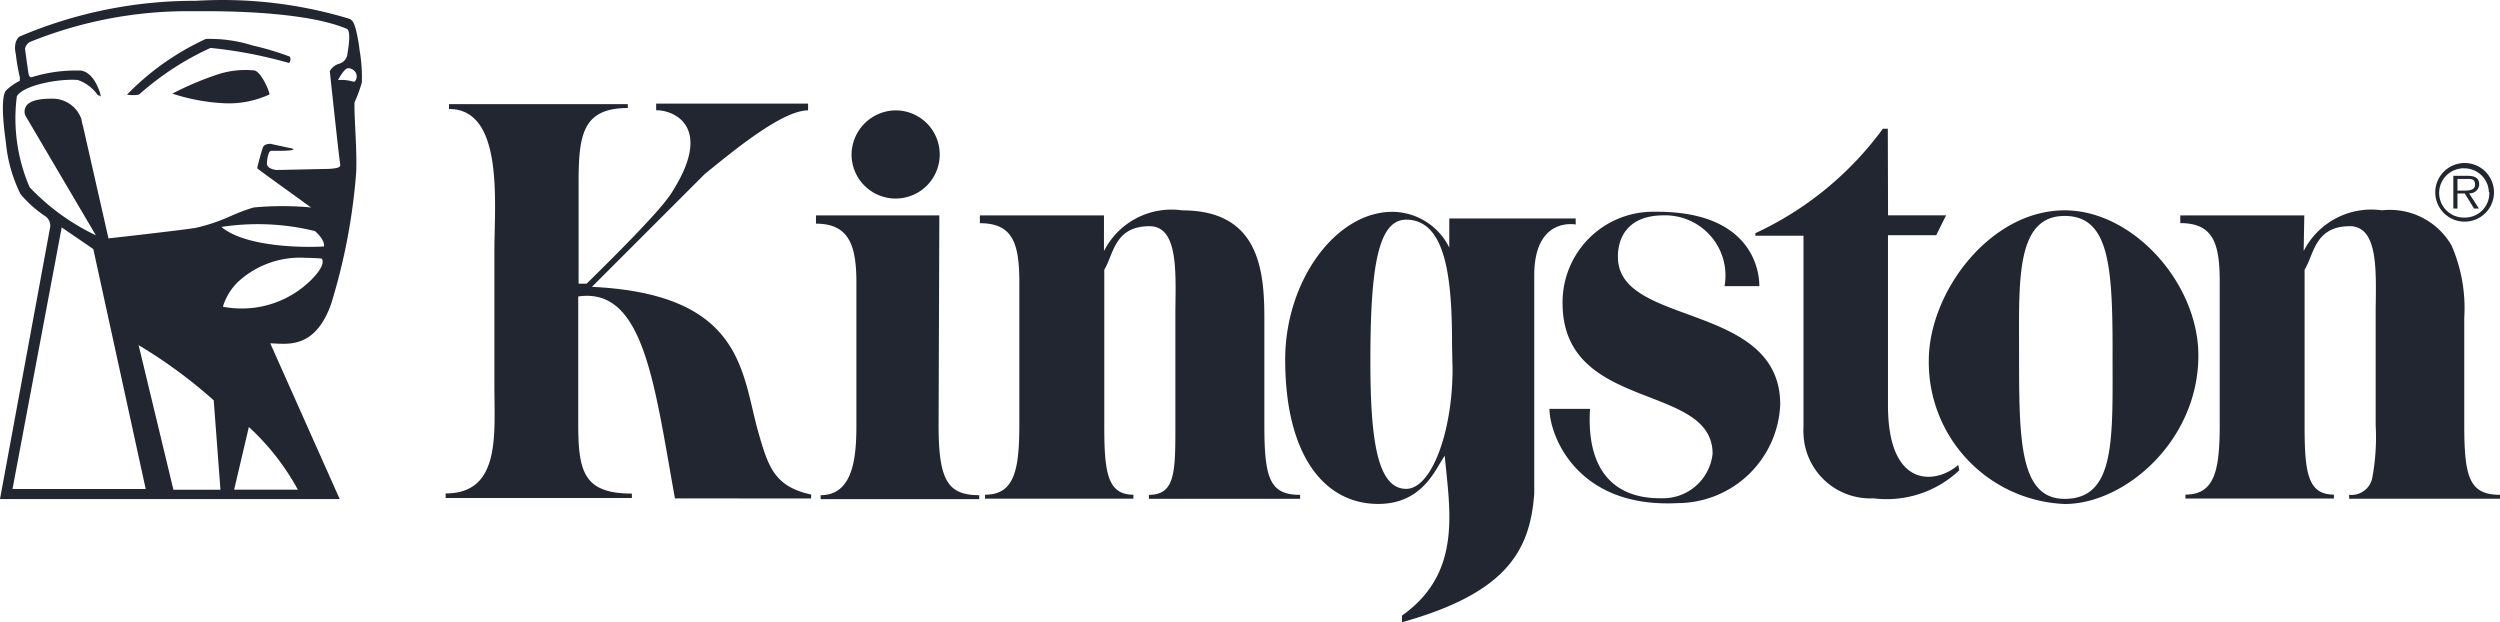
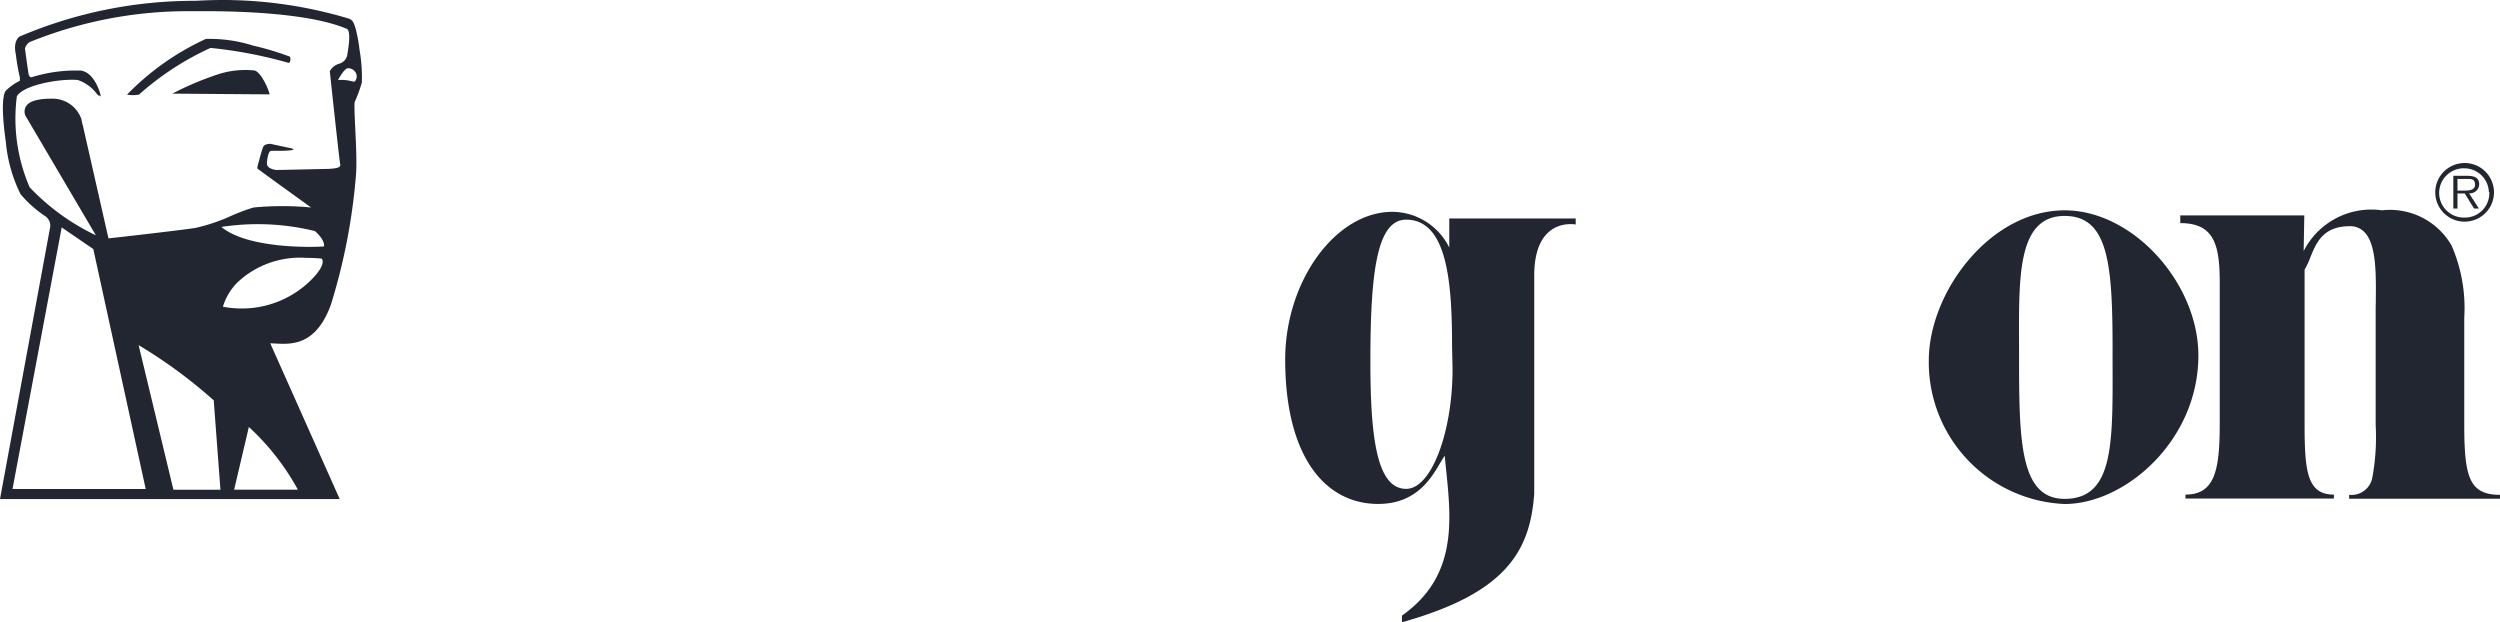
<svg xmlns="http://www.w3.org/2000/svg" width="107.733" height="26.818" viewBox="0 0 107.733 26.818">
  <defs>
    <style>.a{fill:#222630;}</style>
  </defs>
  <g transform="translate(0.001 -0.022)">
-     <path class="a" d="M426.913,106.212v5.494c0,2.056.237,3,2.312,3v.191H421.2V114.7c2.38,0,2.1-2.549,2.1-4.623v-5.822c0-2.056.424-6.123-1.956-6.123v-.21h7.705v.169c-1.979,0-2.12,1.2-2.12,3.26v4.309h.346c3.219-3.16,3.543-3.711,3.766-4.085,1.609-2.612.091-3.388-.77-3.388V97.9h6.547v.292c-1.117,0-3.219,1.742-4.459,2.749l-4.856,4.856c6.579.315,6.442,3.743,7.181,6.3.415,1.441.684,2.312,2.266,2.649v.169H431.08C430.186,109.937,429.731,105.8,426.913,106.212Zm15.529,5.549c0,2.348.378,3.014,1.751,3.014v.169h-6.834v-.169c1.4,0,1.541-1.619,1.541-3.014V105.6c0-1.632-.346-2.526-1.742-2.526v-.356h5.316Zm-1.851-13.569a1.9,1.9,0,1,1-1.9,1.9A1.921,1.921,0,0,1,440.591,98.192Zm8.977,6.064a3.263,3.263,0,0,1,3.374-1.755c3.264,0,3.538,2.5,3.538,4.623v4.623c0,2.312.237,3.014,1.541,3.014v.169h-6.515v-.169c1.14,0,1.14-.994,1.14-3.014v-4.71c0-1.7.187-3.853-1.117-3.853-1.5,0-1.541,1.195-1.947,1.878v6.679c0,2,.114,3.014,1.254,3.014v.169h-6.392v-.169c1.263,0,1.477-1.062,1.477-3.014v-6.16c0-1.7-.31-2.526-1.7-2.526v-.337h5.348Z" transform="translate(-401.996 -93.414)" />
    <path class="a" d="M1221.576,210.714c-.37.483-.9,2.074-2.868,2.074-2.312,0-4.008-2.079-4.008-6.223,0-3.374,2.166-6.365,4.623-6.365a2.755,2.755,0,0,1,2.448,1.541v-1.254h5.448v.26s-1.787-.36-1.787,2.2v9.392c-.178,2.549-1.286,4.309-5.7,5.549V217.6C1222.337,215.761,1221.79,213.071,1221.576,210.714Zm.315-4.728c0-2.758-.21-5.448-1.979-5.448-1.24,0-1.541,2.166-1.541,6.1,0,3.3.278,5.5,1.541,5.5,1.108,0,2-2.494,2-5.152Z" transform="translate(-1159.318 -191.05)" />
-     <path class="a" d="M1464.6,133.769h1.742c-.232,3.853,2.421,3.853,3.082,3.853a2.147,2.147,0,0,0,2.2-1.919c0-3.082-6.465-1.778-6.465-6.492a3.9,3.9,0,0,1,3.862-3.935c.068,0,.137,0,.205,0,3.953,0,4.413,2.371,4.413,3.205h-1.5a2.593,2.593,0,0,0-2.1-3.009,2.5,2.5,0,0,0-.52-.041c-2.056,0-1.974,1.678-1.974,1.8,0,3.014,6.994,1.919,6.994,6.356a4.437,4.437,0,0,1-4.423,4.245c-4.363.228-5.521-2.945-5.521-4.062Zm14.585-8.339h2.5l-.424.857h-2.079v7.327c0,3.684,2.134,3.374,3.027,2.571l.046.233a4.563,4.563,0,0,1-3.7,1.208,2.883,2.883,0,0,1-3.014-2.758,2.547,2.547,0,0,1,0-.324V126.31h-2.074V126.2a14.212,14.212,0,0,0,5.494-4.5h.214Z" transform="translate(-1397.824 -116.129)" />
    <path class="a" d="M1822.99,205.27c0-2.927,2.626-6.47,5.854-6.47,2.95,0,5.763,3.141,5.763,6.255,0,3.675-3.164,6.4-5.763,6.4a6.112,6.112,0,0,1-5.854-6.187Zm7.92-.328c0-3.707-.132-5.9-2.065-5.9-2.12,0-1.965,2.818-1.965,5.9,0,3.707,0,6.292,1.965,6.292C1831.055,211.233,1830.909,208.639,1830.909,204.941Z" transform="translate(-1739.873 -189.714)" />
    <path class="a" d="M14.636,21.505H0L2.166,9.765a.5.5,0,0,0-.232-.46A5.023,5.023,0,0,1,.885,8.366,6.323,6.323,0,0,1,.251,6.108c-.028-.187-.27-1.833,0-2.2a2.361,2.361,0,0,1,.6-.424l.009-.127A8.624,8.624,0,0,1,.684,2.348c-.133-.579.144-.763.155-.771A19.179,19.179,0,0,1,8.43.035C8.829.012,9.219,0,9.588,0a18.888,18.888,0,0,1,5.458.806c.166.067.213.2.288.46a6.586,6.586,0,0,1,.16.885,6.887,6.887,0,0,1,.1,1.4,6.284,6.284,0,0,1-.314.858c-.015.193.005.625.029,1.124.031.646.07,1.449.035,1.958a25.762,25.762,0,0,1-1.085,5.64c-.544,1.492-1.38,1.684-2.047,1.684-.115,0-.228-.005-.325-.01s-.168-.009-.24-.009l2.99,6.705ZM5.973,14.872l1.5,6.232H9.5L9.21,17.252a21.229,21.229,0,0,0-3.233-2.377l0,0ZM10.724,18.4l-.634,2.7h2.745a10.465,10.465,0,0,0-2.111-2.7ZM2.659,9.8.539,21.072h5.74L4.021,10.732,2.659,9.8h0ZM13.2,11.113a3.935,3.935,0,0,0-2.962,1.052,2.512,2.512,0,0,0-.632,1.052,4.284,4.284,0,0,0,.805.077,4.235,4.235,0,0,0,2.993-1.226c.428-.429.51-.677.5-.809a.165.165,0,0,0-.044-.116C13.641,11.123,13.417,11.113,13.2,11.113ZM11.108,9.66a10.426,10.426,0,0,0-1.569.119c.931.775,2.957.859,3.785.859.369,0,.631-.016.638-.02.044-.293-.374-.646-.392-.661A10.3,10.3,0,0,0,11.108,9.66ZM2.265,4.252a1.315,1.315,0,0,1,1.247.892,1.751,1.751,0,0,0,.062.28l1.1,4.847c.139-.011,2.967-.331,3.738-.447A7.772,7.772,0,0,0,9.99,9.29a7.975,7.975,0,0,1,.939-.349c.41-.039.827-.058,1.24-.058s.831.019,1.24.058c-.007,0-.2-.14-.458-.328C12.27,8.122,11.13,7.3,11.1,7.268a.13.13,0,0,1,0-.1c0-.007.183-.726.247-.848s.3-.123.3-.123l.93.2c.047.016.069.03.068.042-.007.046-.353.056-.5.061l-.064,0h-.392c-.109,0-.173.276-.187.533s.406.292.41.292c.214,0,2.067-.046,2.234-.046.268-.015.445-.039.5-.111a.113.113,0,0,0,.013-.1c-.035-.142-.43-3.841-.447-4a.659.659,0,0,1,.414-.324.491.491,0,0,0,.333-.346c.059-.355.17-1.016,0-1.149C13.409.582,10.466.482,8.849.482H8.477c-.116,0-.239,0-.364,0A18.119,18.119,0,0,0,1.277,1.814a.459.459,0,0,0-.2.278c0,.009.133,1,.16,1.117s.113.123.114.123a6.379,6.379,0,0,1,1.91-.294c.067,0,.134,0,.2,0,.446.049.691.539.8.826a1.278,1.278,0,0,1,.088.329s0,0,0-.007c-.025-.06-.047-.064-.073-.068A.1.1,0,0,1,4.2,4.081a1.723,1.723,0,0,0-.849-.634c-.071-.007-.154-.01-.246-.01-.822,0-2.124.271-2.379.713A7.479,7.479,0,0,0,1.277,8.07a9.659,9.659,0,0,0,2.854,2.07L1.1,4.992a.431.431,0,0,1,0-.369c.111-.245.484-.37,1.108-.37Zm12.419-.808a1.817,1.817,0,0,1,.4.039l.076.019.014,0a.31.31,0,0,0,.08.017A.067.067,0,0,0,15.3,3.5a.337.337,0,0,0,0-.415.4.4,0,0,0-.287-.146H15c-.142,0-.346.353-.414.469a.311.311,0,0,1-.023.037h.117Zm93.049,18.048h-6.5v-.169a.911.911,0,0,0,1-.754,9.573,9.573,0,0,0,.142-2.258V13.6c0-.191,0-.4.005-.568.014-1.233.029-2.506-.494-3.035a.848.848,0,0,0-.628-.249c-1.153,0-1.446.717-1.7,1.349a3.8,3.8,0,0,1-.246.529V18.3c0,2.049.125,3.014,1.263,3.014v.169H94.178v-.169c1.248,0,1.477-1.016,1.477-3.014v-6.16c0-1.638-.271-2.525-1.7-2.525V9.282H99.3l-.028,1.536a3.273,3.273,0,0,1,3.374-1.755,3.065,3.065,0,0,1,3,1.517,6.754,6.754,0,0,1,.547,3.106V18.31c0,2.261.223,3.013,1.542,3.013v.168Zm-1.527-11.94a1.265,1.265,0,0,1-1.263-1.263V8.279a1.266,1.266,0,0,1,1.264-1.254h.008a1.263,1.263,0,0,1-.008,2.526Zm-.051-2.3a1.062,1.062,0,0,0,.036,2.124h.027a1.048,1.048,0,0,0,1.054-1.031V8.279h-.018a1.062,1.062,0,0,0-1.065-1.026ZM105.9,8.987h-.178V7.577h.615c.342,0,.5.117.5.37a.4.4,0,0,1-.437.382l.423.656h-.209l-.4-.648H105.9v.648ZM105.9,7.713v.5h.265c.2,0,.492,0,.492-.255s-.171-.247-.323-.247H105.9Z" transform="translate(-0.001 0.022)" />
    <path class="a" d="M123.4,36.754a6.15,6.15,0,0,1,2.033.287,11.981,11.981,0,0,1,1.541.46c.1,0,.087.26,0,.287a19.334,19.334,0,0,0-3.374-.647,12.293,12.293,0,0,0-3.082,2.011,1.4,1.4,0,0,1-.515,0,11.317,11.317,0,0,1,3.4-2.4Z" transform="translate(-114.529 -35.054)" />
-     <path class="a" d="M162.9,67.166a13.238,13.238,0,0,1,2-.843,3.83,3.83,0,0,1,1.541-.155c.3.078.634.885.647,1.03a4.159,4.159,0,0,1-1.947.383,8.444,8.444,0,0,1-2.239-.415Z" transform="translate(-155.473 -63.109)" />
+     <path class="a" d="M162.9,67.166a13.238,13.238,0,0,1,2-.843,3.83,3.83,0,0,1,1.541-.155c.3.078.634.885.647,1.03Z" transform="translate(-155.473 -63.109)" />
  </g>
</svg>